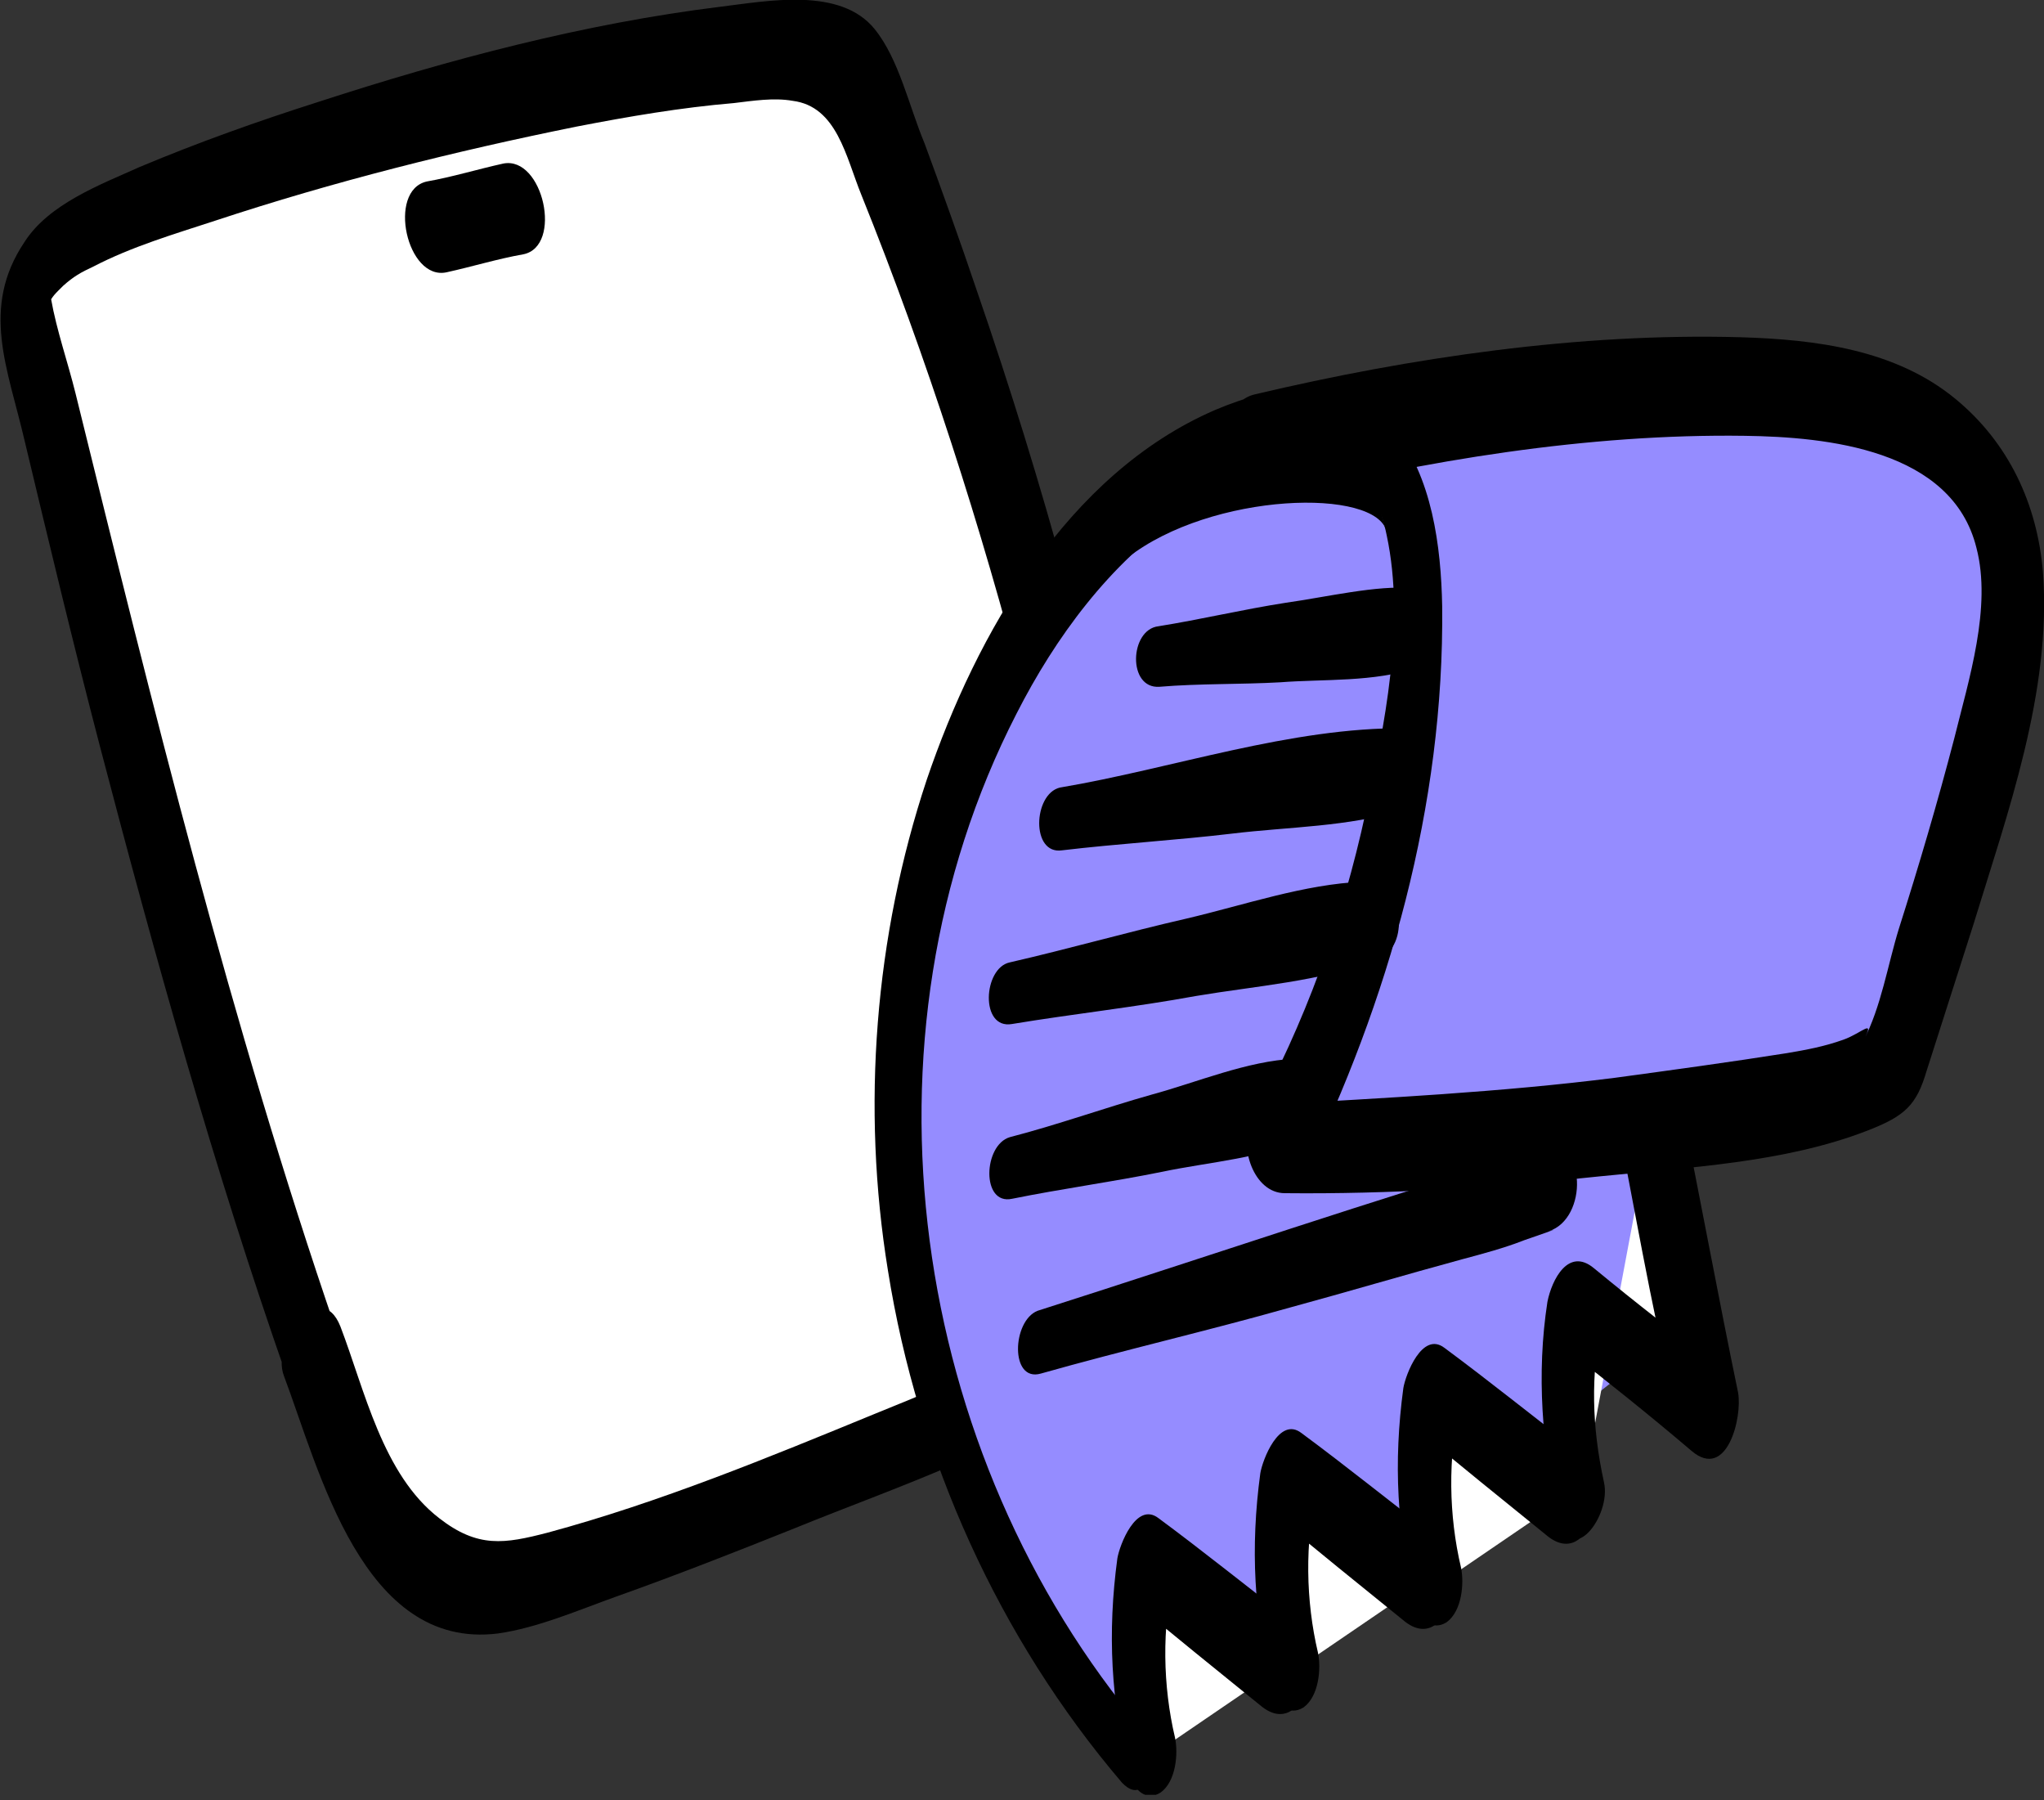
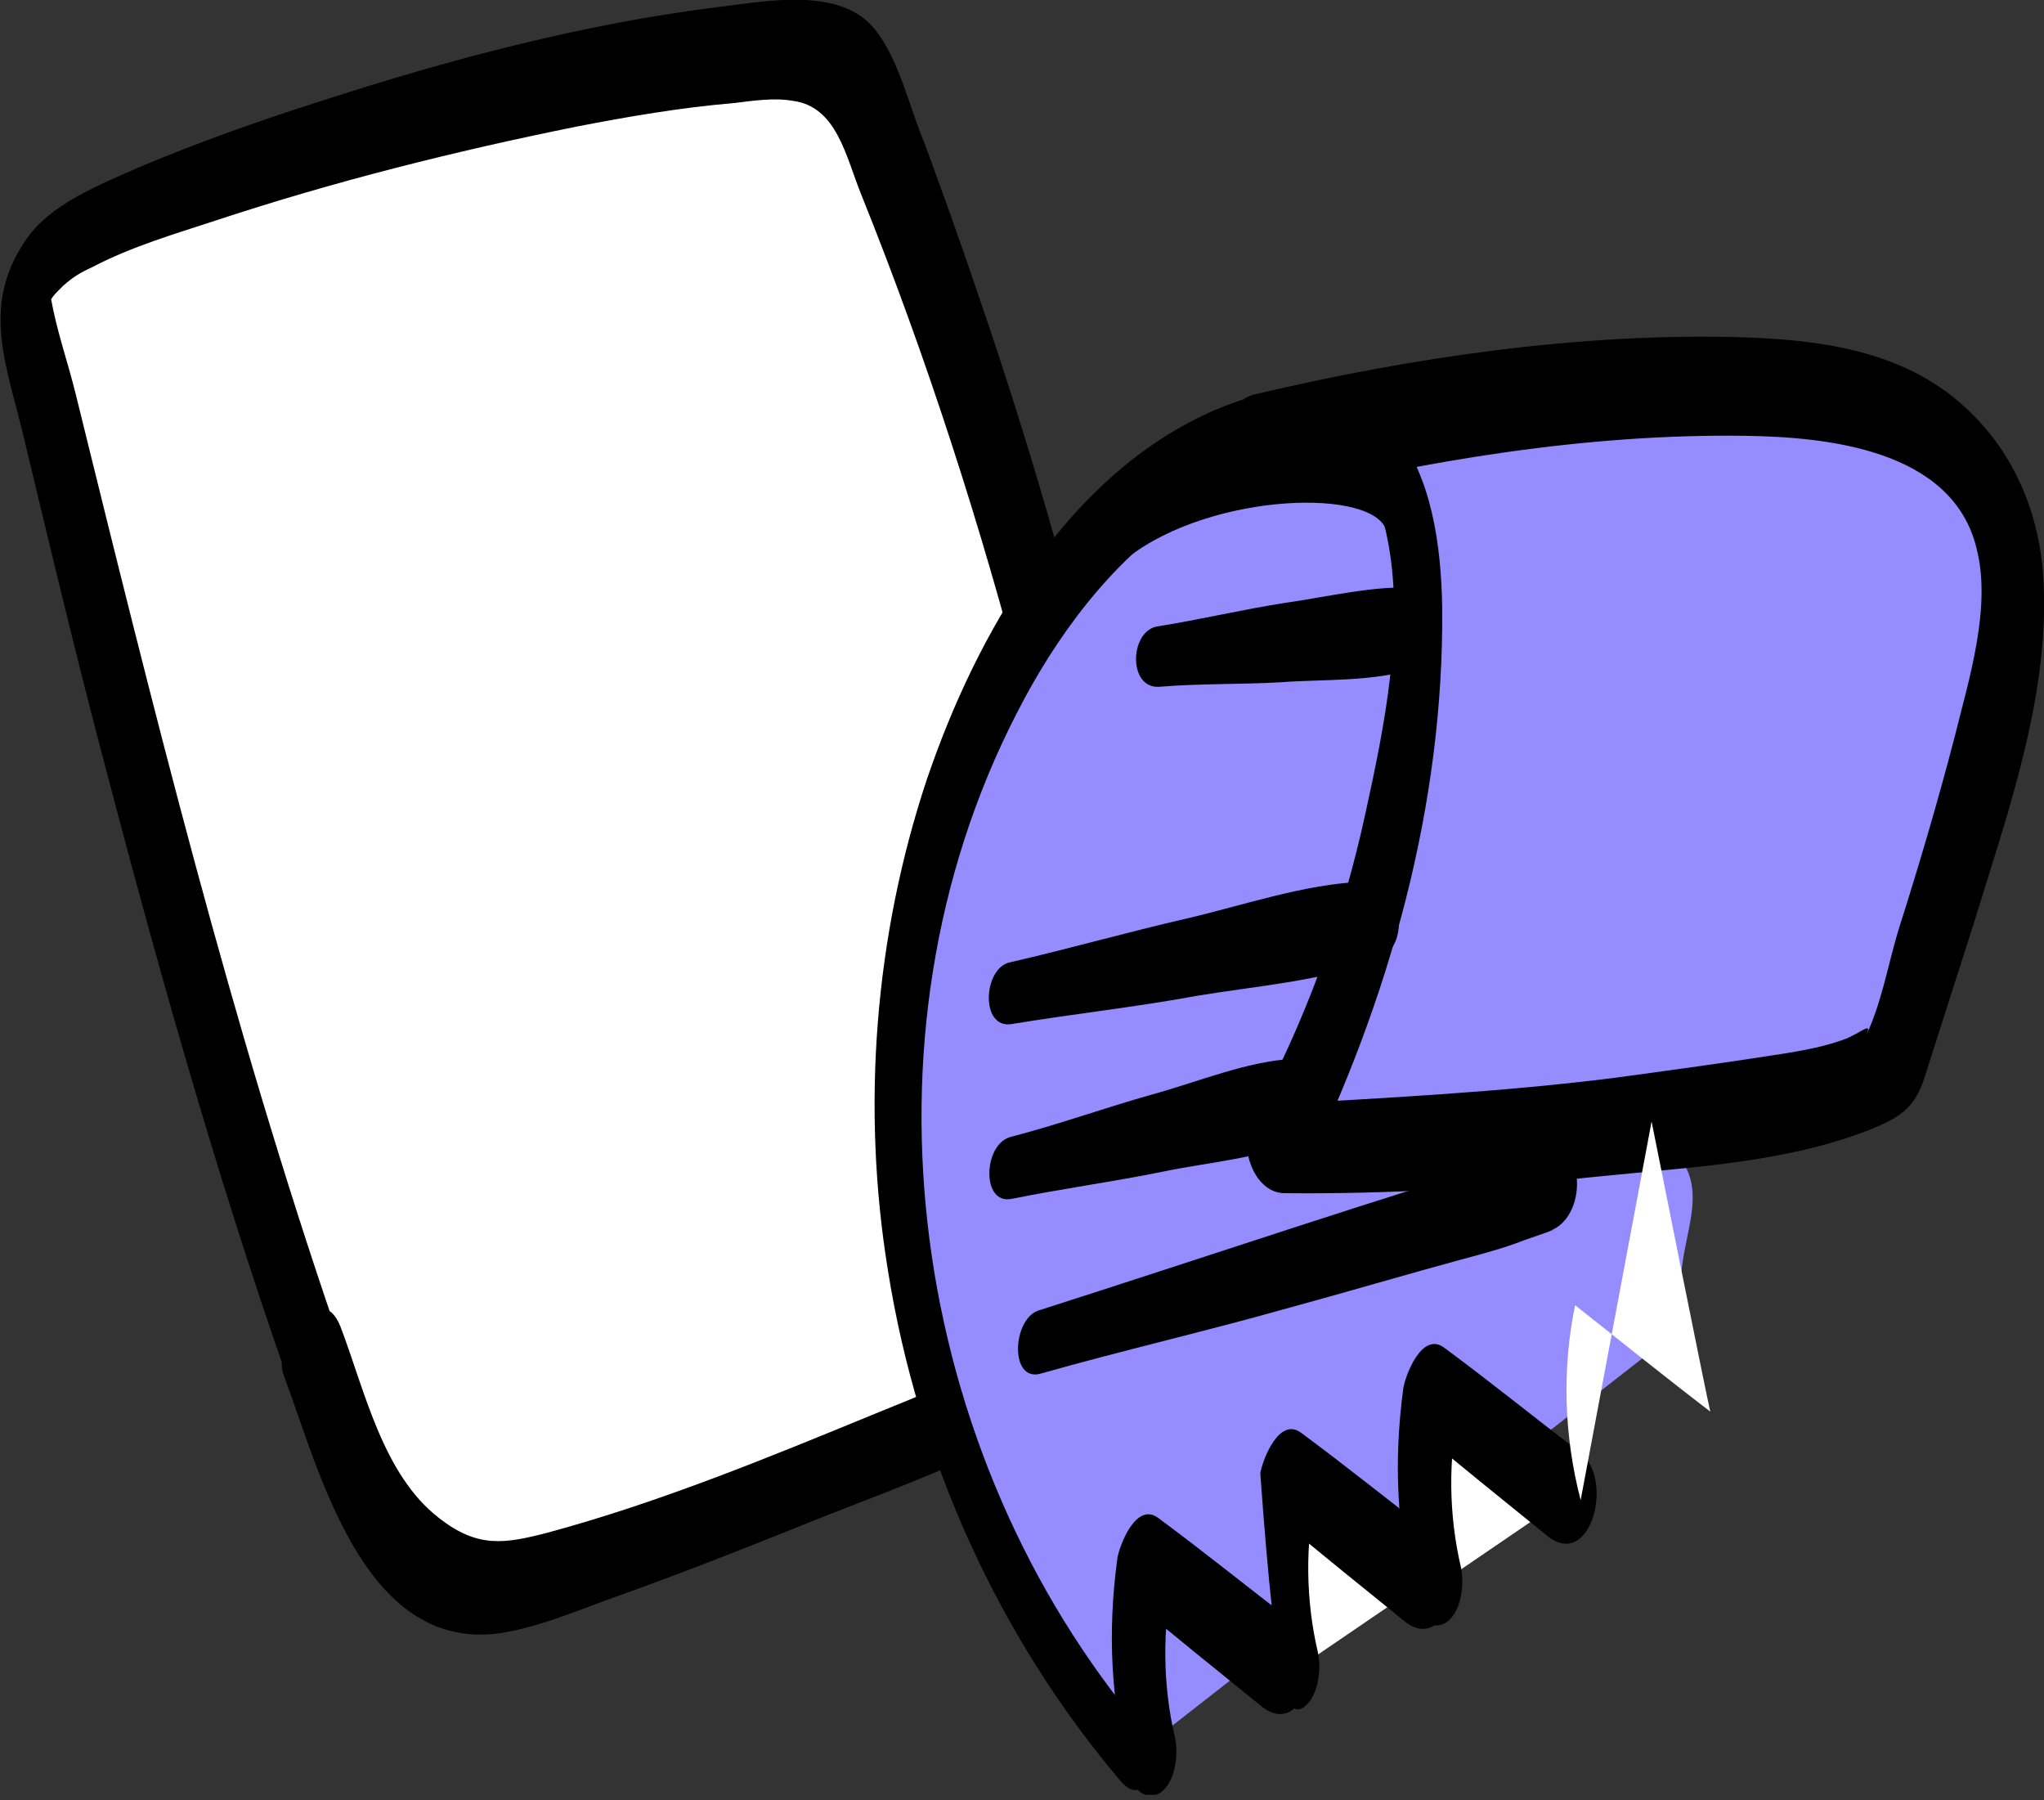
<svg xmlns="http://www.w3.org/2000/svg" width="92" height="81" viewBox="0 0 92 81" fill="none">
  <rect x="0" y="0" width="92" height="81" fill="#333333" stroke="none" />
  <g clip-path="url(#clip0_1533_337)">
    <path d="M14.023 60.85C9.283 47.238 4.943 29.996 1.6 15.981C1.001 13.461 0.702 14.116 1.899 11.847C2.049 11.545 2.548 11.192 3.246 10.789C8.585 7.764 27.843 2.218 35.975 2.319C36.574 2.319 37.173 2.37 37.672 2.622C38.32 3.025 38.669 3.781 38.919 4.537C45.105 19.863 49.446 35.895 51.841 52.279C52.14 54.195 52.34 56.212 51.541 57.976C50.643 59.942 48.698 61.102 46.802 62.11C41.364 64.984 23.802 71.84 21.956 71.538C16.817 70.681 15.969 65.74 14.023 60.85Z" fill="white" />
    <path d="M15.123 59.841C10.383 46.028 6.89 31.861 3.398 17.695C3.049 16.284 2.55 14.872 2.3 13.46C2.201 12.906 2.201 13.662 2.151 13.763C2.35 13.309 2.5 13.208 2.849 12.855C3.298 12.452 3.648 12.25 4.196 11.998C5.943 11.091 7.838 10.536 9.684 9.931C15.023 8.167 20.461 6.806 25.949 5.697C28.294 5.243 30.639 4.84 33.034 4.638C33.882 4.537 34.83 4.386 35.678 4.537C37.673 4.789 38.073 7.058 38.771 8.772C41.715 16.082 44.159 23.694 46.155 31.357C48.101 38.869 50.146 46.784 50.795 54.548C51.094 58.379 48.201 59.74 45.257 61.102C43.311 62.009 41.365 62.816 39.37 63.622C34.58 65.588 29.691 67.605 24.652 68.966C22.706 69.47 21.509 69.672 19.762 68.311C17.218 66.345 16.42 62.564 15.322 59.69C14.424 57.422 12.179 60.346 12.778 61.908C14.374 66.143 16.32 74.26 22.407 73.504C24.203 73.251 26.049 72.445 27.745 71.84C30.439 70.882 33.133 69.823 35.778 68.765C40.468 66.849 46.005 65.084 50.047 61.858C52.841 59.64 53.689 56.363 53.389 52.884C52.99 48.448 52.042 44.011 51.194 39.676C49.398 30.652 46.953 21.728 43.96 13.057C43.212 10.839 42.413 8.621 41.615 6.453C40.916 4.789 40.468 2.672 39.37 1.311C37.823 -0.605 34.53 0.05 32.435 0.302C26.298 1.058 20.212 2.672 14.324 4.587C11.63 5.445 8.936 6.402 6.292 7.512C4.496 8.318 2.201 9.175 1.103 10.889C-0.893 13.864 0.355 16.586 1.103 19.812C2.201 24.4 3.298 28.988 4.496 33.576C6.99 43.104 9.634 52.582 12.877 61.858C13.626 63.925 15.621 61.203 15.123 59.841Z" fill="black" />
    <path d="M19.658 10.234C20.157 10.133 22.602 9.528 23.101 9.427L19.658 10.234Z" fill="white" />
-     <path d="M20.108 12.251C21.255 11.999 22.403 11.646 23.55 11.444C25.346 11.091 24.448 7.008 22.652 7.36C21.505 7.613 20.357 7.965 19.209 8.167C17.413 8.57 18.311 12.654 20.108 12.251Z" fill="black" />
    <path d="M51.04 78.999C40.862 67.202 37.719 49.658 43.107 34.987C45.552 28.333 50.242 21.325 56.977 19.409C58.175 19.056 59.422 18.905 60.569 19.308C63.313 20.266 63.912 24.501 63.812 27.425C63.613 35.844 61.468 44.163 57.526 51.574C65.658 51.422 73.791 50.666 81.823 49.255C82.971 49.053 85.116 48.045 85.116 48.045C85.116 48.045 89.606 34.382 90.255 29.895C90.854 25.661 90.804 22.585 87.611 19.762C85.515 17.897 82.522 17.494 79.728 17.292C78.552 17.206 65.941 15.054 62.5 19.309C65.5 25.809 59.211 43.023 59.5 50.5C59.615 53.492 70.491 49.234 73.34 50.5C78.754 52.906 74.5 56 76 59.5" fill="#958CFF" />
    <path d="M51.441 77.839C40.964 65.438 38.22 46.784 45.753 32.114C47.499 28.686 49.944 25.358 53.137 23.191C56.131 21.123 61.419 19.056 62.417 24.098C63.265 28.081 62.317 32.668 61.469 36.55C60.421 41.39 58.725 46.078 56.33 50.414C55.731 51.574 56.43 53.691 57.827 53.691C62.567 53.741 67.306 53.439 71.996 52.935C75.938 52.532 80.328 52.33 84.07 50.868C85.766 50.212 86.265 49.708 86.714 48.196C87.413 46.028 88.111 43.81 88.81 41.642C90.356 36.601 92.352 31.105 91.953 25.762C91.703 22.686 90.406 19.913 88.011 17.947C85.317 15.729 81.725 15.275 78.332 15.175C71.098 14.973 63.515 16.082 56.48 17.746C54.285 18.25 55.133 22.989 57.278 22.434C64.113 20.72 71.497 19.51 78.532 19.611C82.224 19.662 87.862 20.216 88.959 24.652C89.658 27.324 88.61 30.601 87.962 33.223C87.213 36.096 86.365 38.97 85.467 41.793C84.968 43.407 84.669 45.322 83.87 46.835C84.419 45.776 83.82 46.482 82.972 46.784C82.124 47.087 81.326 47.238 80.428 47.389C77.883 47.792 75.289 48.145 72.695 48.498C67.506 49.154 62.317 49.406 57.129 49.708C57.627 50.817 58.126 51.926 58.625 52.985C62.517 45.02 65.011 36.248 64.912 27.274C64.862 24.602 64.463 21.426 62.716 19.309C60.621 16.738 57.428 17.292 54.684 18.451C48.048 21.325 43.957 28.484 41.712 35.088C39.367 42.146 38.768 49.809 39.966 57.17C41.313 65.639 44.955 73.705 50.493 80.209C51.74 81.52 52.139 78.696 51.441 77.839Z" fill="black" />
-     <path d="M51.84 78.999C51.091 76.125 50.991 73.1 51.59 70.227C53.636 71.84 55.631 73.453 57.677 75.016" fill="white" />
    <path d="M52.887 78.192C52.338 75.873 52.288 73.252 52.837 70.882C52.139 71.235 51.49 71.588 50.791 71.891C52.787 73.554 54.783 75.167 56.778 76.781C58.724 78.344 59.822 74.21 58.225 73C56.18 71.437 54.184 69.823 52.139 68.311C51.141 67.555 50.392 69.521 50.292 70.126C49.843 73.453 49.993 76.579 50.841 79.856C51.041 80.562 51.59 81.066 52.238 80.662C52.937 80.158 53.036 78.898 52.887 78.192Z" fill="black" />
    <path d="M58.273 75.167C57.525 72.294 57.425 69.269 58.024 66.395C60.069 68.009 62.065 69.622 64.11 71.185" fill="white" />
-     <path d="M59.32 74.361C58.772 72.042 58.722 69.42 59.27 67.051C58.572 67.404 57.923 67.757 57.225 68.059C59.221 69.723 61.216 71.336 63.212 72.949C65.158 74.512 66.255 70.378 64.659 69.168C62.613 67.605 60.618 65.992 58.572 64.48C57.574 63.723 56.826 65.69 56.726 66.295C56.277 69.622 56.427 72.748 57.275 76.025C57.474 76.73 58.023 77.234 58.672 76.831C59.37 76.327 59.47 75.067 59.32 74.361Z" fill="black" />
+     <path d="M59.32 74.361C58.772 72.042 58.722 69.42 59.27 67.051C58.572 67.404 57.923 67.757 57.225 68.059C59.221 69.723 61.216 71.336 63.212 72.949C65.158 74.512 66.255 70.378 64.659 69.168C62.613 67.605 60.618 65.992 58.572 64.48C57.574 63.723 56.826 65.69 56.726 66.295C57.474 76.73 58.023 77.234 58.672 76.831C59.37 76.327 59.47 75.067 59.32 74.361Z" fill="black" />
    <path d="M64.71 71.336C63.961 68.462 63.861 65.438 64.46 62.564C66.506 64.177 68.501 65.79 70.547 67.353" fill="white" />
    <path d="M65.758 70.529C65.209 68.21 65.159 65.589 65.708 63.219C65.01 63.572 64.361 63.925 63.663 64.228C65.658 65.891 67.654 67.504 69.65 69.118C71.595 70.681 72.693 66.547 71.096 65.337C69.051 63.774 67.055 62.161 65.01 60.648C64.012 59.892 63.263 61.858 63.164 62.463C62.715 65.79 62.864 68.916 63.712 72.193C63.912 72.899 64.461 73.403 65.109 73C65.808 72.496 65.908 71.235 65.758 70.529Z" fill="black" />
    <path d="M71.145 67.504C70.397 64.631 70.297 61.606 70.896 58.732C72.941 60.346 74.937 61.959 76.983 63.522C76.883 63.219 74.338 50.465 74.338 50.465" fill="white" />
-     <path d="M72.194 66.698C71.645 64.177 71.595 61.909 72.094 59.388C71.545 59.791 70.946 60.194 70.398 60.648C72.343 62.161 74.239 63.673 76.135 65.286C77.732 66.647 78.43 63.774 78.231 62.665C77.332 58.329 76.534 53.943 75.636 49.557C75.437 48.65 74.588 48.145 73.79 48.599C72.892 49.103 72.842 50.616 72.992 51.473C73.84 55.809 74.588 60.245 75.736 64.48C76.335 63.522 76.933 62.564 77.532 61.606C75.586 60.144 73.641 58.632 71.745 57.069C70.597 56.111 69.849 57.573 69.649 58.581C69.15 61.808 69.4 65.135 70.148 68.311C70.697 70.63 72.543 68.21 72.194 66.698Z" fill="black" />
    <path d="M46.849 61.808C50.591 60.749 54.333 59.892 58.075 58.833C60.669 58.127 63.214 57.371 65.808 56.666C66.756 56.413 67.704 56.161 68.602 55.808C68.901 55.708 70.498 55.153 69.7 55.405C71.496 54.851 71.396 51.17 69.45 51.725C61.817 53.993 54.283 56.565 46.7 58.984C45.552 59.438 45.453 62.211 46.849 61.808Z" fill="black" />
    <path d="M45.553 53.943C47.798 53.489 50.043 53.187 52.288 52.733C54.434 52.279 56.878 52.128 58.874 51.17C60.421 50.465 60.121 47.541 58.275 47.641C56.13 47.742 53.885 48.7 51.839 49.255C49.694 49.86 47.599 50.616 45.453 51.17C44.256 51.523 44.156 54.246 45.553 53.943Z" fill="black" />
    <path d="M45.548 46.079C48.292 45.625 51.086 45.322 53.83 44.818C56.525 44.364 59.418 44.163 61.963 43.205C63.559 42.6 63.16 39.626 61.364 39.676C58.72 39.777 55.976 40.735 53.381 41.34C50.737 41.945 48.093 42.701 45.449 43.306C44.251 43.558 44.102 46.331 45.548 46.079Z" fill="black" />
-     <path d="M47.797 38.264C50.342 37.962 52.936 37.811 55.48 37.508C57.975 37.206 60.719 37.206 63.114 36.449C64.461 35.996 65.209 32.82 63.264 32.769C58.075 32.719 52.786 34.584 47.697 35.441C46.5 35.744 46.4 38.466 47.797 38.264Z" fill="black" />
    <path d="M52.187 30.904C53.983 30.753 55.829 30.803 57.625 30.702C59.571 30.551 61.866 30.702 63.762 30.047C65.159 29.543 65.109 26.669 63.562 26.468C62.016 26.316 59.671 26.871 57.874 27.123C55.929 27.425 54.033 27.879 52.137 28.181C50.84 28.333 50.74 31.005 52.187 30.904Z" fill="black" />
    <path d="M50.741 25.106C54.533 22.132 62.017 21.93 62.416 23.947L60.869 18.754L54.633 19.107L51.539 22.686L50.741 25.106Z" fill="black" />
  </g>
  <defs>
    <clipPath id="clip0_1533_337">
      <rect width="92" height="80.763" fill="white" />
    </clipPath>
  </defs>
</svg>